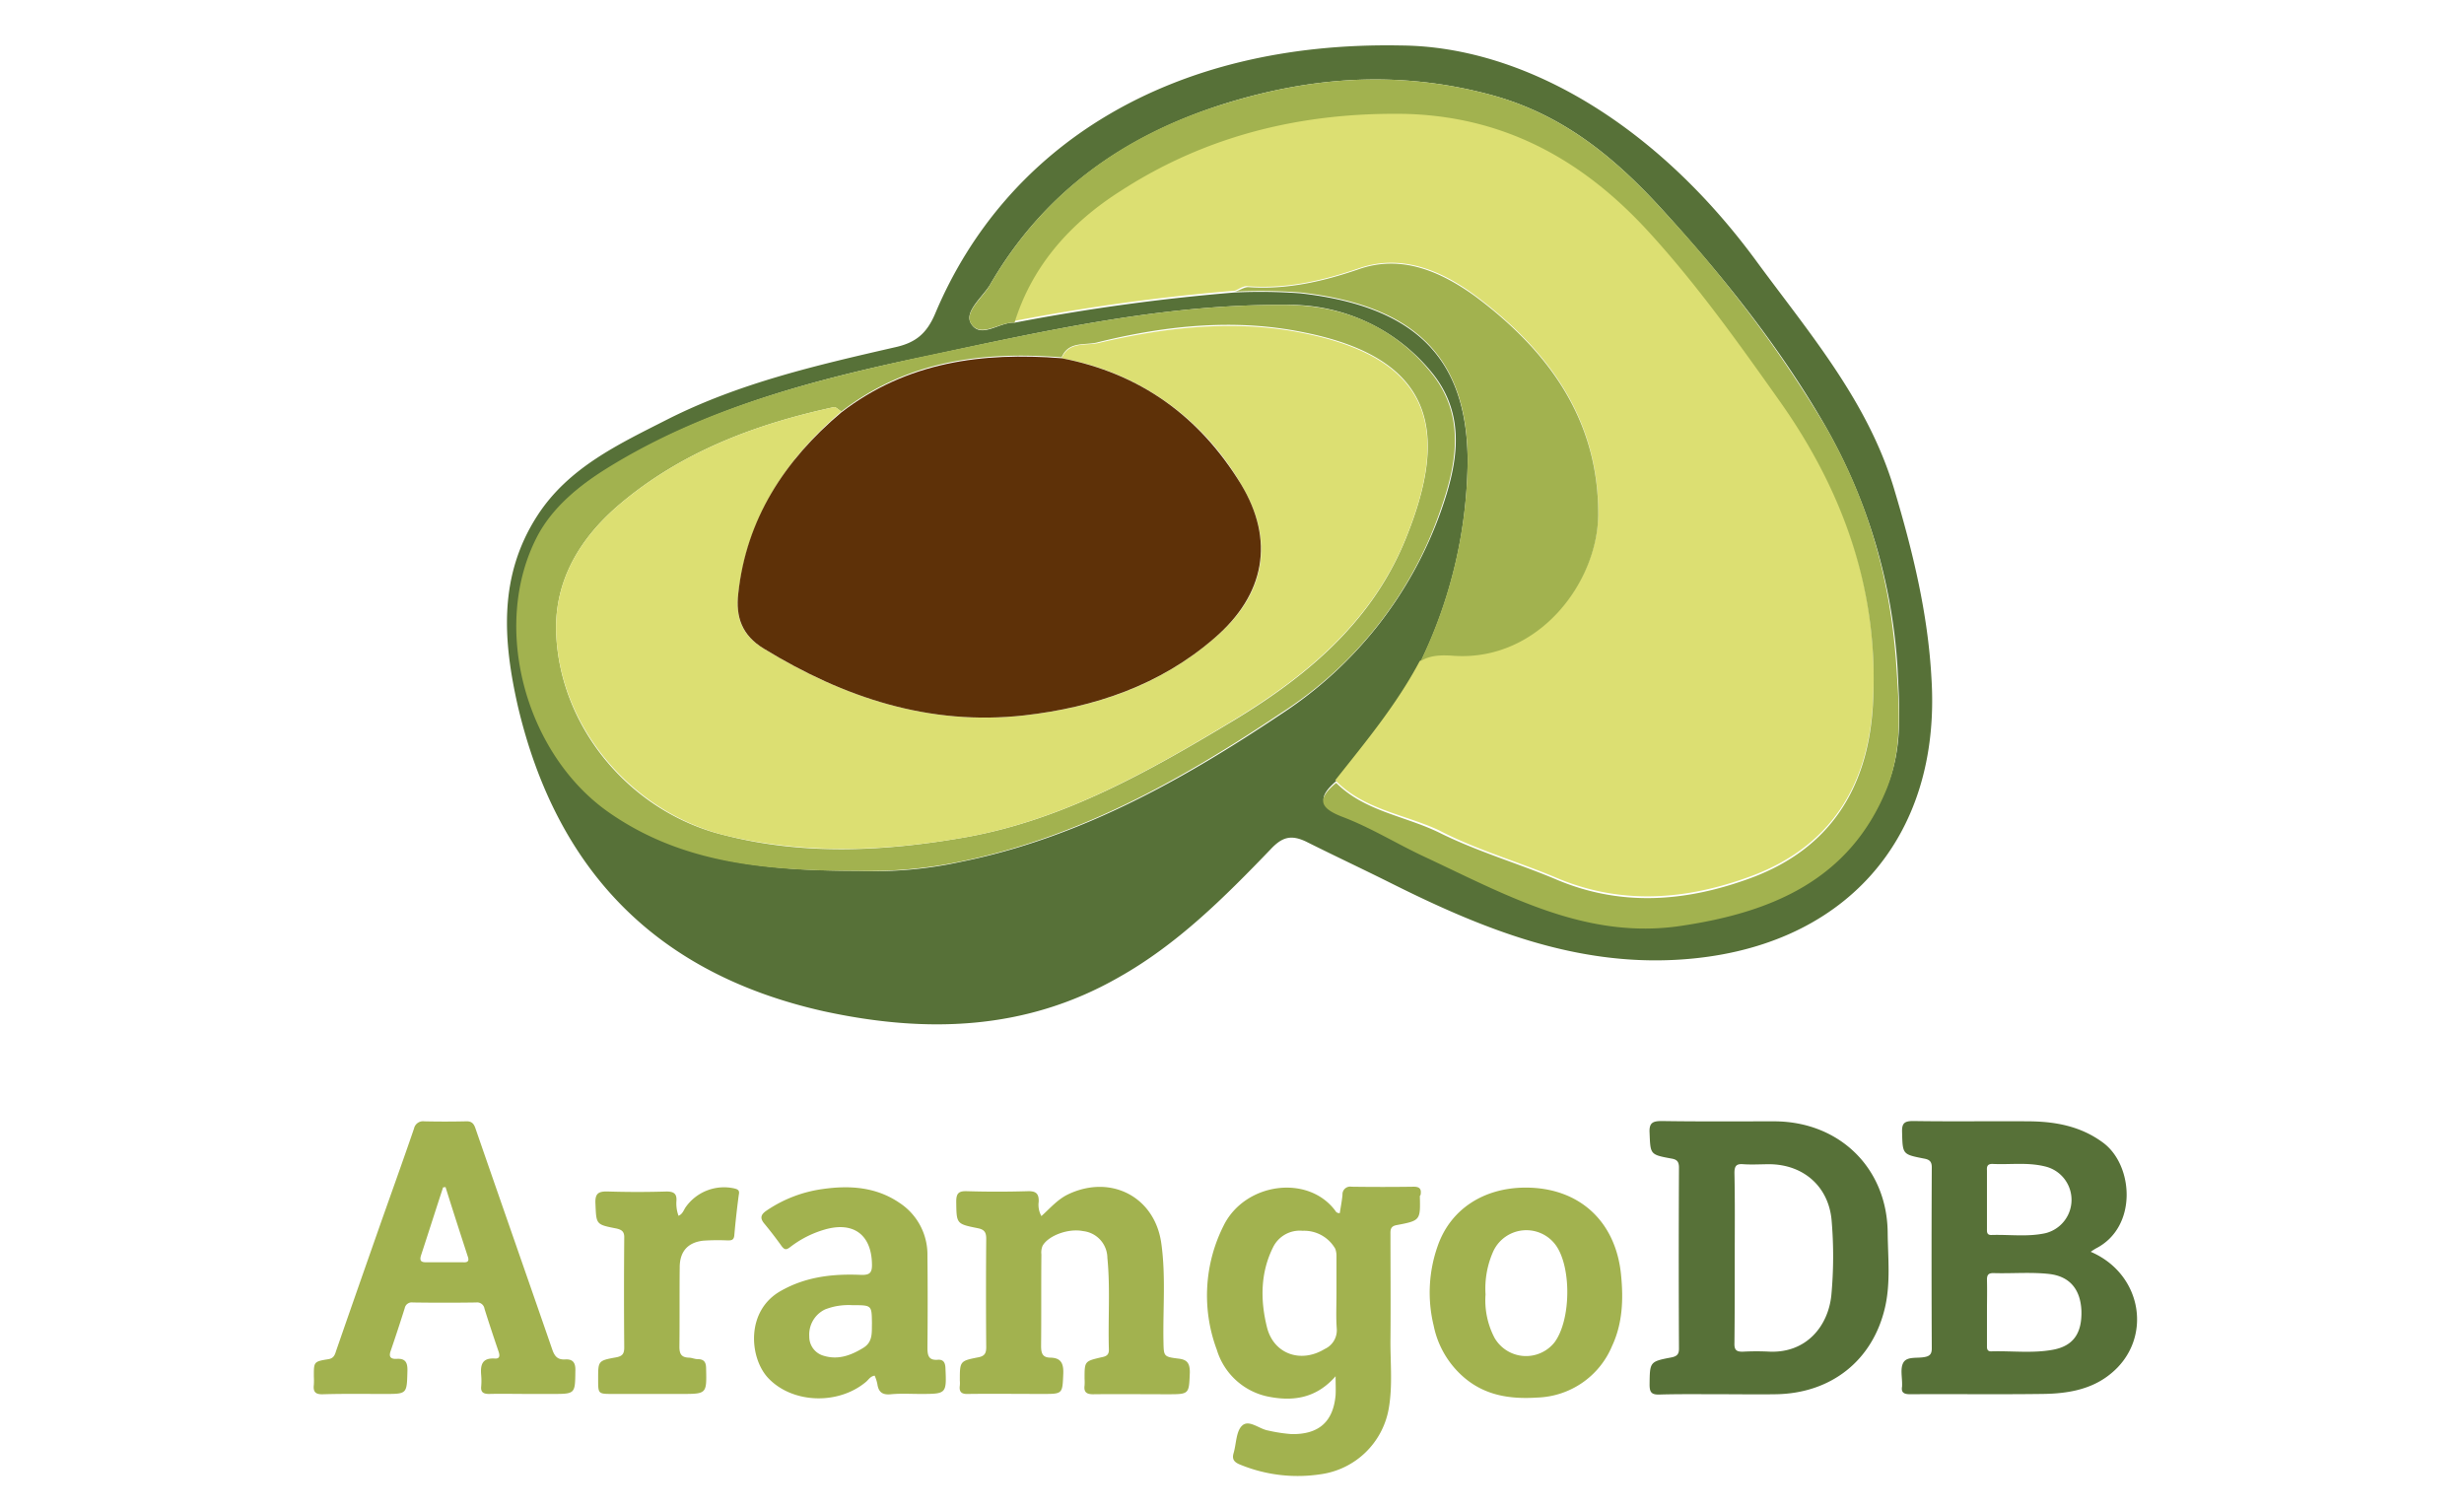
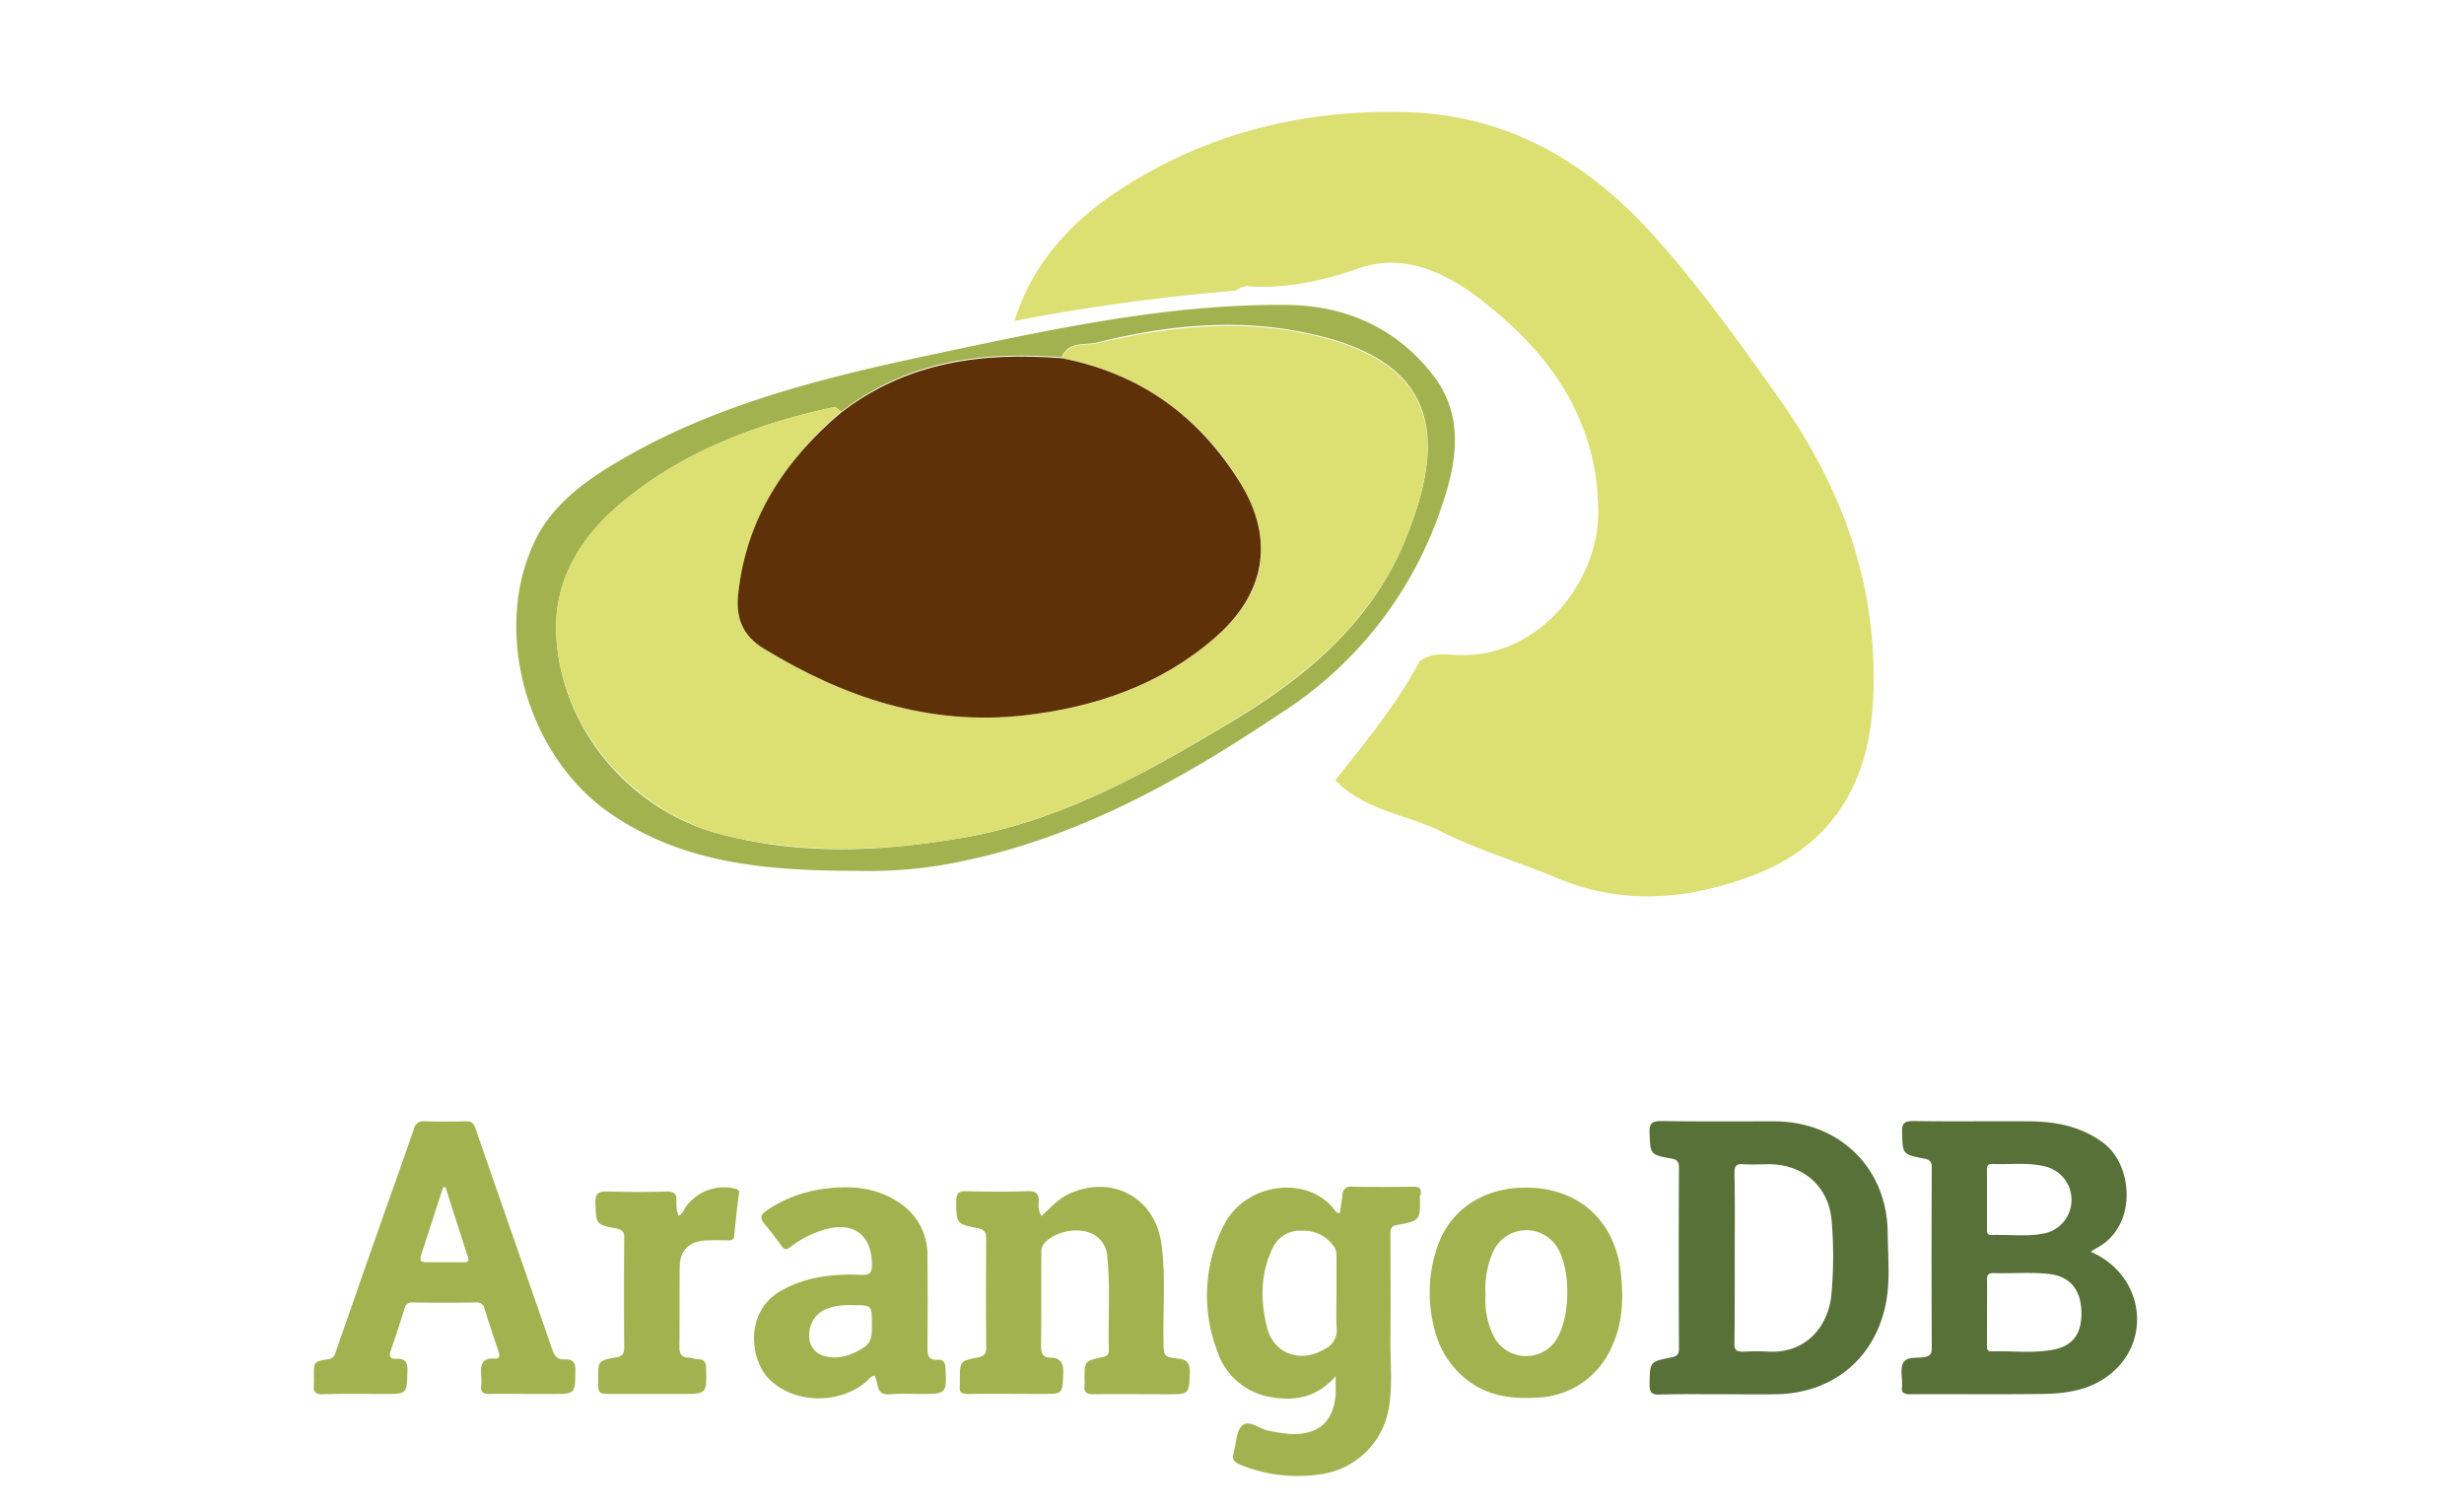
<svg xmlns="http://www.w3.org/2000/svg" id="Layer_1" data-name="Layer 1" viewBox="0 0 400 245">
  <defs>
    <style>.cls-1{fill:#577138;}.cls-2{fill:#a2b24f;}.cls-3{fill:#dcdf72;}.cls-4{fill:#5e3108;}</style>
  </defs>
  <title>arango-db</title>
  <path class="cls-1" d="M339.402,203.206c.34-.243.585-.389.828-.536,6.816-3.456,6.134-13.534,1.169-17.184-3.555-2.629-7.595-3.408-11.88-3.458-6.329-.048-12.658.05-18.938-.048-1.412,0-1.85.34-1.801,1.801.097,3.603.049,3.603,3.505,4.284.829.145,1.316.39,1.316,1.412q-.074,14.702,0,29.405c0,.876-.292,1.265-1.169,1.411-1.216.243-2.872-.146-3.456.924-.536.974-.146,2.435-.195,3.701v.146c-.194,1.021.341,1.265,1.316,1.265,7.205-.049,14.361.049,21.567-.049,3.894-.049,7.789-.681,10.905-3.212C349.529,217.518,347.921,206.857,339.402,203.206ZM323.434,188.942c2.824.146,5.647-.292,8.47.39a5.573,5.573,0,0,1,.146,10.855c-2.921.635-5.842.195-8.812.292-.73,0-.681-.536-.681-1.022v-9.445c-.049-.682.096-1.07.876-1.07Zm9.737,30.183c-3.261.585-6.62.147-9.931.245-.73,0-.681-.537-.681-1.022V213.138c0-1.801.048-3.603,0-5.404,0-.779.243-1.07,1.021-1.07,3.02.096,6.086-.195,9.105.146,3.309.39,5.063,2.483,5.209,5.988.096,3.699-1.365,5.744-4.723,6.327Zm-45.082-37.097c-6.085,0-12.219.05-18.304-.048-1.509,0-2.094.291-1.996,1.947.145,3.457.049,3.506,3.505,4.138.876.145,1.267.439,1.267,1.461q-.074,14.702,0,29.404c0,.876-.292,1.217-1.169,1.412-3.603.681-3.554.73-3.603,4.381,0,1.218.243,1.704,1.606,1.655,3.359-.097,6.766-.049,10.125-.049,2.921,0,5.891.049,8.812,0,8.91-.145,15.676-5.452,17.672-14.069.925-3.992.487-8.034.439-12.075-.048-10.513-7.788-18.107-18.353-18.157Zm9.202,28.285c-.536,5.015-4.09,9.348-10.03,9.104a41.19,41.19,0,0,0-4.236,0c-1.119.049-1.509-.243-1.46-1.412.049-4.624.049-9.25.049-13.874,0-4.576.049-9.153-.049-13.729,0-1.169.34-1.509,1.46-1.411,1.412.097,2.825,0,4.236,0,5.501.049,9.591,3.603,10.078,9.103A68.401,68.401,0,0,1,297.291,210.313Z" />
  <path class="cls-2" d="M230.643,193.761c.097-.828-.291-1.119-1.12-1.119-3.359.048-6.767.048-10.125,0a1.247,1.247,0,0,0-1.46,1.314c-.097,1.021-.292,1.996-.439,2.969a.703.703,0,0,1-.73-.389c-4.479-5.988-14.752-4.529-18.159,2.482a25.166,25.166,0,0,0-1.07,20.106,10.999,10.999,0,0,0,8.616,7.644c3.943.73,7.595.146,10.662-3.359,0,1.315.049,2.191,0,3.067-.39,4.334-2.726,6.378-7.107,6.329a25.407,25.407,0,0,1-3.846-.584c-1.461-.245-3.116-1.851-4.236-.78-.974.925-.925,2.921-1.364,4.43-.292.974.049,1.461.974,1.85a24.579,24.579,0,0,0,13.095,1.606,13.023,13.023,0,0,0,11.1-10.613c.682-3.797.244-7.596.291-11.392.049-5.598,0-11.198,0-16.795,0-.779-.096-1.461,1.022-1.655,3.846-.73,3.846-.78,3.749-4.722a.544.544,0,0,0,.147-.39Zm-15.58,25.217c-3.894,2.386-8.325.828-9.395-3.555-1.071-4.332-1.071-8.763.973-12.9a4.822,4.822,0,0,1,4.819-2.726,5.821,5.821,0,0,1,5.306,2.921,3.453,3.453,0,0,1,.195,1.266v6.036c0,1.899-.097,3.797.048,5.696A3.34,3.34,0,0,1,215.064,218.979ZM91.7,220.683c-1.169.049-1.656-.487-2.045-1.606-4.138-11.976-8.325-23.904-12.463-35.88-.292-.876-.682-1.217-1.607-1.169q-3.358.075-6.718,0a1.497,1.497,0,0,0-1.655,1.169c-1.899,5.549-3.894,11.052-5.842,16.601-2.288,6.524-4.576,13.047-6.816,19.522-.194.634-.39,1.169-1.217,1.315-2.434.39-2.386.439-2.386,2.825a11.744,11.744,0,0,1,0,1.314c-.146,1.217.292,1.606,1.509,1.558,3.31-.097,6.621-.049,9.98-.049,3.651,0,3.603,0,3.7-3.699.049-1.365-.291-2.094-1.752-1.997-.925.049-1.315-.291-.974-1.266q1.188-3.466,2.289-6.961a1.157,1.157,0,0,1,1.314-.925c3.408.049,6.864.049,10.273,0a1.21,1.21,0,0,1,1.363,1.022c.731,2.337,1.509,4.673,2.288,6.961.195.585.243,1.169-.584,1.119-2.142-.145-2.386,1.07-2.24,2.727a11.047,11.047,0,0,1,0,1.801c-.097.924.34,1.216,1.266,1.216,2.142-.049,4.236,0,6.377,0h3.895c3.748,0,3.7,0,3.748-3.748C93.452,221.218,93.014,220.586,91.7,220.683ZM75.196,204.91h-6.037c-.779,0-1.071-.245-.828-1.071,1.218-3.7,2.386-7.4,3.603-11.1a1.065,1.065,0,0,0,.39-.049c1.169,3.749,2.386,7.497,3.603,11.246C76.219,204.715,75.926,204.958,75.196,204.91Zm116.013,15.627c-2.336-.291-2.288-.39-2.336-2.824-.097-5.258.39-10.564-.341-15.822-1.022-7.595-8.179-11.295-15.092-8.034-1.752.828-2.97,2.289-4.382,3.554a3.732,3.732,0,0,1-.438-2.336c.048-1.363-.487-1.753-1.85-1.704q-4.892.146-9.785,0c-1.364-.049-1.752.341-1.752,1.704.049,3.555,0,3.603,3.408,4.285,1.022.194,1.46.536,1.46,1.703-.048,5.891-.048,11.782,0,17.624,0,.974-.242,1.46-1.314,1.655-2.97.584-2.97.634-2.97,3.749a4.671,4.671,0,0,1,0,.828c-.145,1.07.292,1.411,1.364,1.363,4.041-.049,8.033,0,12.073,0,3.31,0,3.213,0,3.359-3.359.048-1.607-.39-2.483-2.046-2.531-1.314,0-1.558-.682-1.558-1.899.049-4.966,0-9.882.049-14.849a2.774,2.774,0,0,1,.194-1.411c.925-1.656,4.187-2.872,6.573-2.385a4.415,4.415,0,0,1,3.943,4.333c.487,4.917.097,9.883.243,14.849.048.974-.487,1.169-1.267,1.315-2.678.634-2.678.634-2.678,3.456a8.535,8.535,0,0,1,0,1.12c-.146,1.07.34,1.411,1.363,1.411,4.04-.049,8.034,0,12.073,0,3.603,0,3.505,0,3.652-3.554.002-1.56-.485-2.095-1.946-2.241Zm-38.947.195c-1.606.146-1.704-.828-1.704-2.045.049-4.966.049-9.932,0-14.849a10.024,10.024,0,0,0-4.527-8.568c-3.846-2.629-8.18-2.873-12.561-2.24a21.339,21.339,0,0,0-9.055,3.506c-.925.633-1.071,1.217-.34,2.094q1.45,1.752,2.775,3.603c.536.73.828.682,1.509.145a16.746,16.746,0,0,1,5.501-2.775c4.674-1.363,7.594.828,7.692,5.549.049,1.461-.341,1.851-1.801,1.801-4.528-.195-8.909.291-12.95,2.58-5.793,3.213-5.161,10.905-2.094,14.167,3.894,4.139,11.392,4.431,15.92.585.389-.34.681-.876,1.363-.974a6.399,6.399,0,0,1,.439,1.364c.194,1.364.876,1.801,2.239,1.655,1.558-.145,3.164-.049,4.722-.049,4.284,0,4.284,0,4.089-4.284-.048-.877-.39-1.315-1.217-1.266Zm-12.171-1.899c-1.997,1.217-4.041,1.948-6.329,1.266a3.201,3.201,0,0,1-2.385-3.164,4.521,4.521,0,0,1,2.58-4.382,12.288,12.288,0,0,1,1.412-.438,11.105,11.105,0,0,1,3.018-.244c3.164,0,3.116,0,3.164,2.922-.048,1.51.195,3.067-1.46,4.04Zm107.591-26.046c-6.864,0-12.268,3.555-14.313,9.543a22.665,22.665,0,0,0-.633,12.853,14.987,14.987,0,0,0,4.819,8.324c3.506,3.067,7.644,3.652,12.073,3.359a13.616,13.616,0,0,0,12.075-8.374c1.703-3.651,1.849-7.546,1.46-11.488-.827-8.715-6.767-14.217-15.481-14.217Zm4.674,25.121a5.906,5.906,0,0,1-9.736-.73,13.122,13.122,0,0,1-1.46-7.059,14.773,14.773,0,0,1,1.265-7.011,5.917,5.917,0,0,1,10.175-.925C255.131,205.786,255.033,214.307,252.356,217.908Zm-133.101-24.975a7.616,7.616,0,0,0-7.936,3.019c-.34.487-.487,1.119-1.169,1.412a5.809,5.809,0,0,1-.341-2.386c.097-1.217-.438-1.558-1.606-1.558-3.164.097-6.328.097-9.445,0-1.558-.049-2.191.244-2.094,1.996.146,3.311.049,3.359,3.31,3.992.925.194,1.412.487,1.363,1.558-.049,5.94-.049,11.879,0,17.77,0,1.021-.291,1.411-1.314,1.606-2.969.536-2.921.584-2.921,3.603,0,2.288,0,2.336,2.239,2.336h11.246c4.138,0,4.138,0,4.041-4.089,0-1.021-.292-1.558-1.364-1.558-.487,0-.973-.243-1.461-.243-1.169-.049-1.509-.585-1.509-1.753.049-4.285,0-8.616.049-12.901,0-2.531,1.266-4.04,3.797-4.333a34.623,34.623,0,0,1,3.894-.049c.585,0,1.071.049,1.169-.78.194-2.238.439-4.429.731-6.62.146-.631-.048-.874-.681-1.02Z" />
-   <path class="cls-1" d="M307.48,79.349c-4.326-14.422-13.99-25.527-22.643-37.353C268.395,19.786,247.05,7.528,227.436,7.383c-37.642-.722-64.178,16.441-75.572,43.41-1.441,3.461-3.317,4.905-6.779,5.626-12.548,2.884-25.093,5.769-36.777,11.682-7.932,4.039-16.008,7.787-21.056,15.576-6.346,9.807-5.624,20.191-3.173,31.009,6.346,26.824,22.644,43.411,49.612,49.466,16.586,3.606,32.738,3.174,47.882-5.48,9.519-5.337,17.162-12.978,24.662-20.769,1.874-2.018,3.317-2.45,5.769-1.296,4.614,2.309,9.231,4.471,13.845,6.779,14.711,7.355,29.71,13.411,46.584,12.402,26.825-1.587,42.834-19.614,41.104-45.863-.577-10.383-3.029-20.479-6.058-30.575Zm-99.368,36.488c-16.153,10.816-32.883,20.192-52.209,24.084a65.337,65.337,0,0,1-16.586,1.443c-15.576,0-28.699-1.584-40.238-9.518-13.556-9.52-19.325-30.288-11.537-44.853,2.452-4.76,6.635-8.221,11.25-10.962,16.009-9.952,33.892-14.566,52.065-18.315,18.892-4.039,38.073-8.365,57.833-8.22a29.777,29.777,0,0,1,24.084,11.393c5.337,6.922,3.751,14.71,1.155,22.066a65.592,65.592,0,0,1-25.816,32.882ZM306.326,127.666c-6.057,15.142-18.894,20.19-33.459,22.351-15.576,2.308-28.411-5.047-41.68-11.249-4.327-2.018-8.51-4.614-12.98-6.343-3.894-1.443-4.472-2.886-1.298-5.624,4.905-6.202,9.807-12.403,13.701-19.329a76.546,76.546,0,0,0,7.644-32.448c0-17.596-9.375-25.383-27.114-27.403a87.587,87.587,0,0,0-10.673-.144,333.22,333.22,0,0,0-35.767,4.905c-2.452-.144-5.48,2.74-7.068.144-1.153-1.874,1.731-4.183,3.028-6.202,8.654-14.999,21.633-24.229,37.931-29.422,14.278-4.471,28.412-5.48,43.121-1.586,12.116,3.173,20.768,10.528,28.701,19.326,9.807,10.816,18.748,22.066,25.959,34.614A90.429,90.429,0,0,1,308.057,108.628c.289,6.488.865,12.835-1.731,19.038Z" />
  <path class="cls-3" d="M252.388,142.375c10.67,4.614,21.344,3.749,31.872-.143,12.836-4.76,18.894-14.566,19.759-27.692,1.154-18.46-4.616-34.901-15.143-49.756C282.24,55.41,275.462,45.891,267.675,37.382c-10.673-11.537-23.364-18.749-39.517-19.181-16.73-.433-32.305,3.462-46.295,12.548-7.788,5.047-14.279,11.97-17.163,21.345a332.979,332.979,0,0,1,35.767-4.904c.722-.289,1.443-.866,2.164-.722,6.203.433,11.97-.866,17.883-2.884,6.922-2.452,13.414.289,18.894,4.325,11.826,8.799,20.046,19.903,20.046,35.335,0,11.104-9.663,23.94-23.363,23.074-1.874-.142-3.894-.286-5.625,1.012-3.75,7.068-8.797,13.122-13.701,19.324,4.615,4.759,11.106,5.483,16.73,8.077,6.058,3.173,12.693,5.051,18.895,7.645Z" />
-   <path class="cls-2" d="M296.375,69.255A210.522,210.522,0,0,0,270.415,34.641c-7.933-8.798-16.586-16.153-28.701-19.326-14.709-3.894-28.844-2.885-43.121,1.586-16.298,5.049-29.276,14.423-37.931,29.422-1.153,2.019-4.182,4.327-3.028,6.202,1.587,2.451,4.616-.289,7.068-.144,2.884-9.374,9.23-16.298,17.162-21.345,13.99-9.086,29.566-12.836,46.296-12.548,16.153.433,28.844,7.5,39.517,19.181,7.787,8.509,14.566,18.028,21.201,27.402,10.527,14.855,16.297,31.296,15.143,49.756-.866,13.124-6.922,22.933-19.759,27.691-10.528,3.893-21.201,4.759-31.872.144-6.202-2.598-12.693-4.473-18.75-7.501-5.623-2.739-12.115-3.462-16.73-8.075-3.318,2.739-2.596,4.182,1.298,5.624,4.47,1.729,8.653,4.326,12.98,6.343,13.268,6.202,26.248,13.558,41.68,11.25,14.566-2.162,27.402-7.354,33.459-22.354,2.451-6.202,2.02-12.548,1.588-18.891-.867-14.422-4.472-27.546-11.54-39.804Z" />
  <path class="cls-2" d="M233.783,82.956c2.596-7.356,4.182-15.144-1.155-22.066-6.057-7.787-14.421-11.393-24.084-11.393-19.614-.144-38.797,4.182-57.977,8.22-18.172,3.894-36.056,8.365-52.064,18.315-4.616,2.885-8.799,6.346-11.25,10.962-7.643,14.566-2.019,35.334,11.537,44.853,11.538,8.074,24.661,9.518,40.238,9.518a72.097,72.097,0,0,0,16.585-1.443c19.327-3.892,36.055-13.268,52.209-24.084A63.622,63.622,0,0,0,233.783,82.956Zm-33.317,33.892c-13.7,8.221-27.546,16.154-43.554,19.037-12.981,2.306-26.249,3.03-39.229-.289-15.144-3.606-26.825-17.307-27.402-32.883C89.993,94.204,94.176,87.282,100.666,81.8,110.762,73.291,122.733,68.821,135.424,66.08c.288,0,.72.433,1.153.722,10.673-8.22,22.787-9.807,35.768-8.798,1.153-2.74,3.893-1.874,5.913-2.451,11.104-2.74,22.353-3.894,33.459-1.587,20.912,4.183,23.508,15.865,16.729,32.884-5.335,13.7-15.863,22.642-27.979,29.998Z" />
-   <path class="cls-2" d="M236.091,106.464c13.7.866,23.363-11.971,23.363-23.076,0-15.432-8.22-26.537-20.046-35.335-5.624-4.038-11.97-6.777-18.894-4.326-5.913,2.019-11.681,3.317-17.883,2.885-.721,0-1.442.577-2.164.722a88.179,88.179,0,0,1,10.673.142c17.739,2.021,27.114,9.807,27.114,27.404a76.571,76.571,0,0,1-7.644,32.451c1.587-1.014,3.462-1.014,5.481-.867Z" />
  <path class="cls-3" d="M211.717,54.111c-11.106-2.307-22.499-1.008-33.459,1.587-2.021.433-4.76-.289-5.913,2.452a42,42,0,0,1,29.132,20.479c5.48,9.087,4.039,17.884-4.325,24.95-8.799,7.645-19.327,11.25-30.863,12.548-15.432,1.731-29.278-2.883-42.258-10.816-3.606-2.164-4.615-5.049-4.182-8.942,1.441-12.259,7.643-21.778,16.73-29.566-.433-.289-.866-.722-1.153-.722-12.692,2.741-24.662,7.211-34.758,15.72C94.177,87.281,89.994,94.203,90.283,102.714c.577,15.432,12.403,29.133,27.402,32.883,13.125,3.172,26.249,2.594,39.229.289,15.864-2.883,29.854-10.816,43.411-19.037,12.115-7.356,22.643-16.298,27.978-29.709C235.225,69.975,232.629,58.293,211.717,54.111Z" />
  <path class="cls-4" d="M119.848,96.368c-.433,3.75.576,6.777,4.182,8.942,12.98,7.933,26.826,12.548,42.258,10.816,11.393-1.298,22.065-4.903,30.863-12.548,8.22-7.066,9.806-15.864,4.325-24.95C194.698,67.524,185.034,60.601,172.344,58.15c-12.836-1.01-25.095.577-35.768,8.797-9.23,7.788-15.431,17.307-16.729,29.422Z" />
</svg>